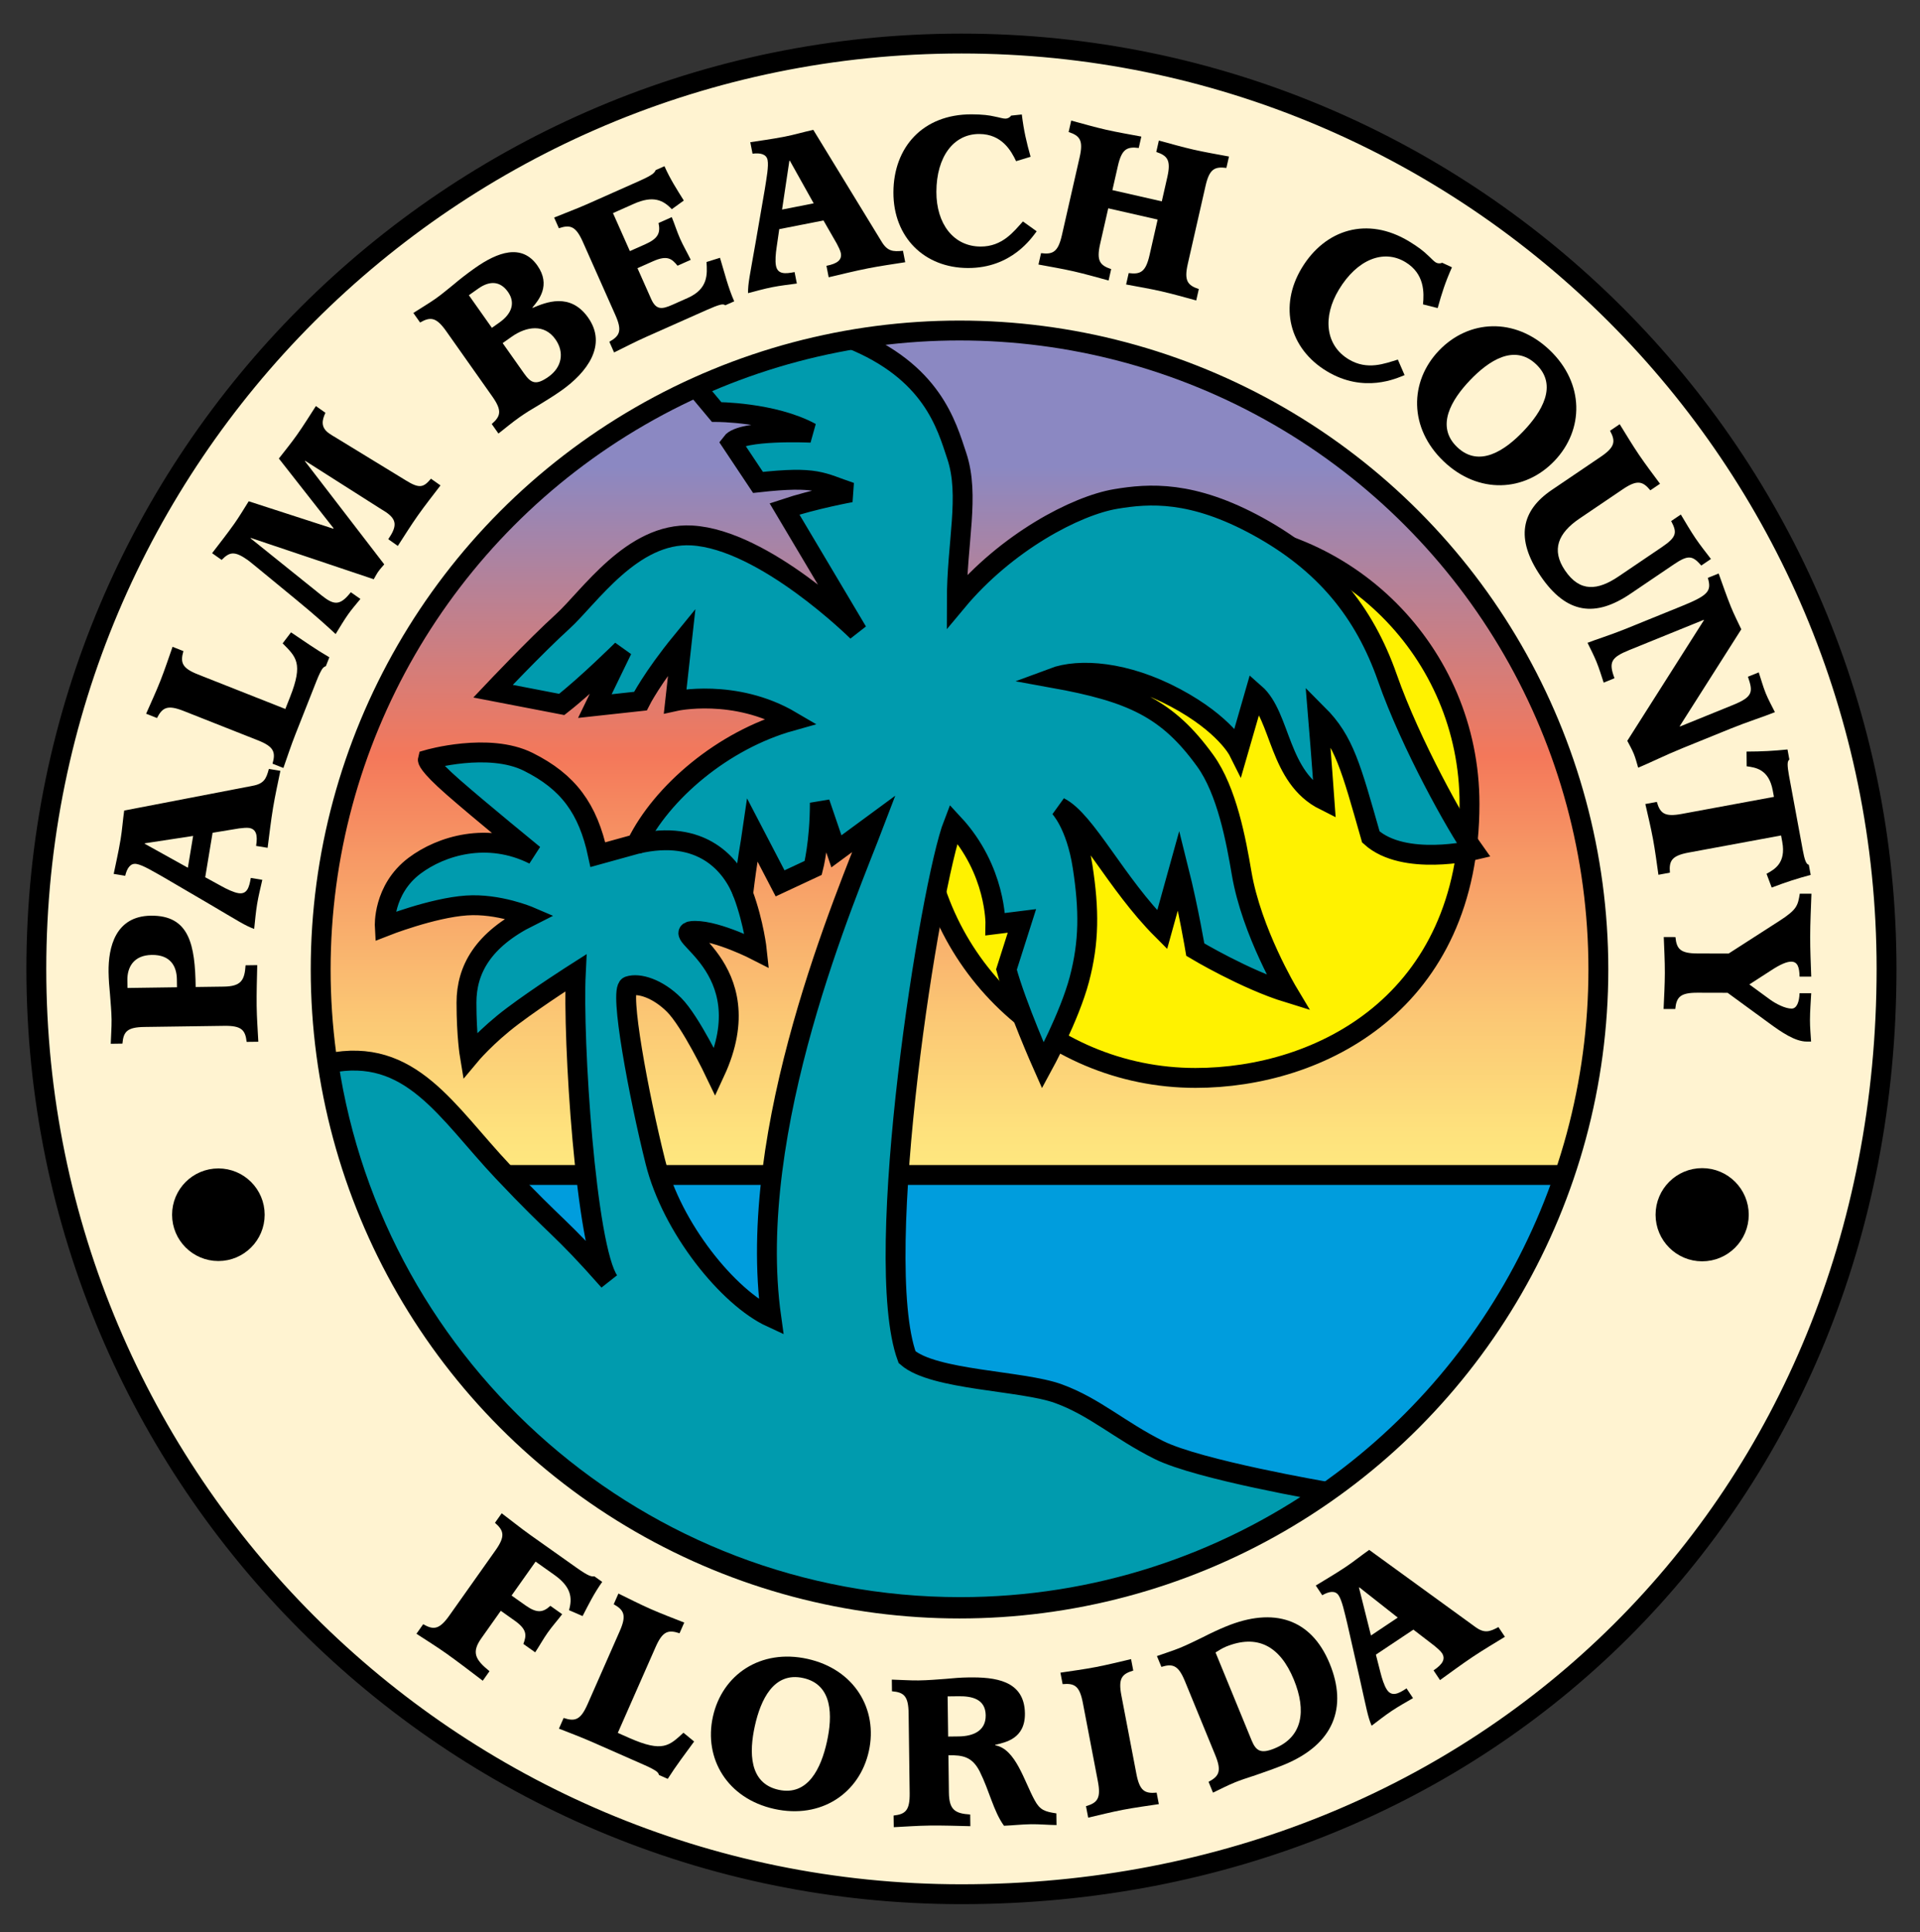
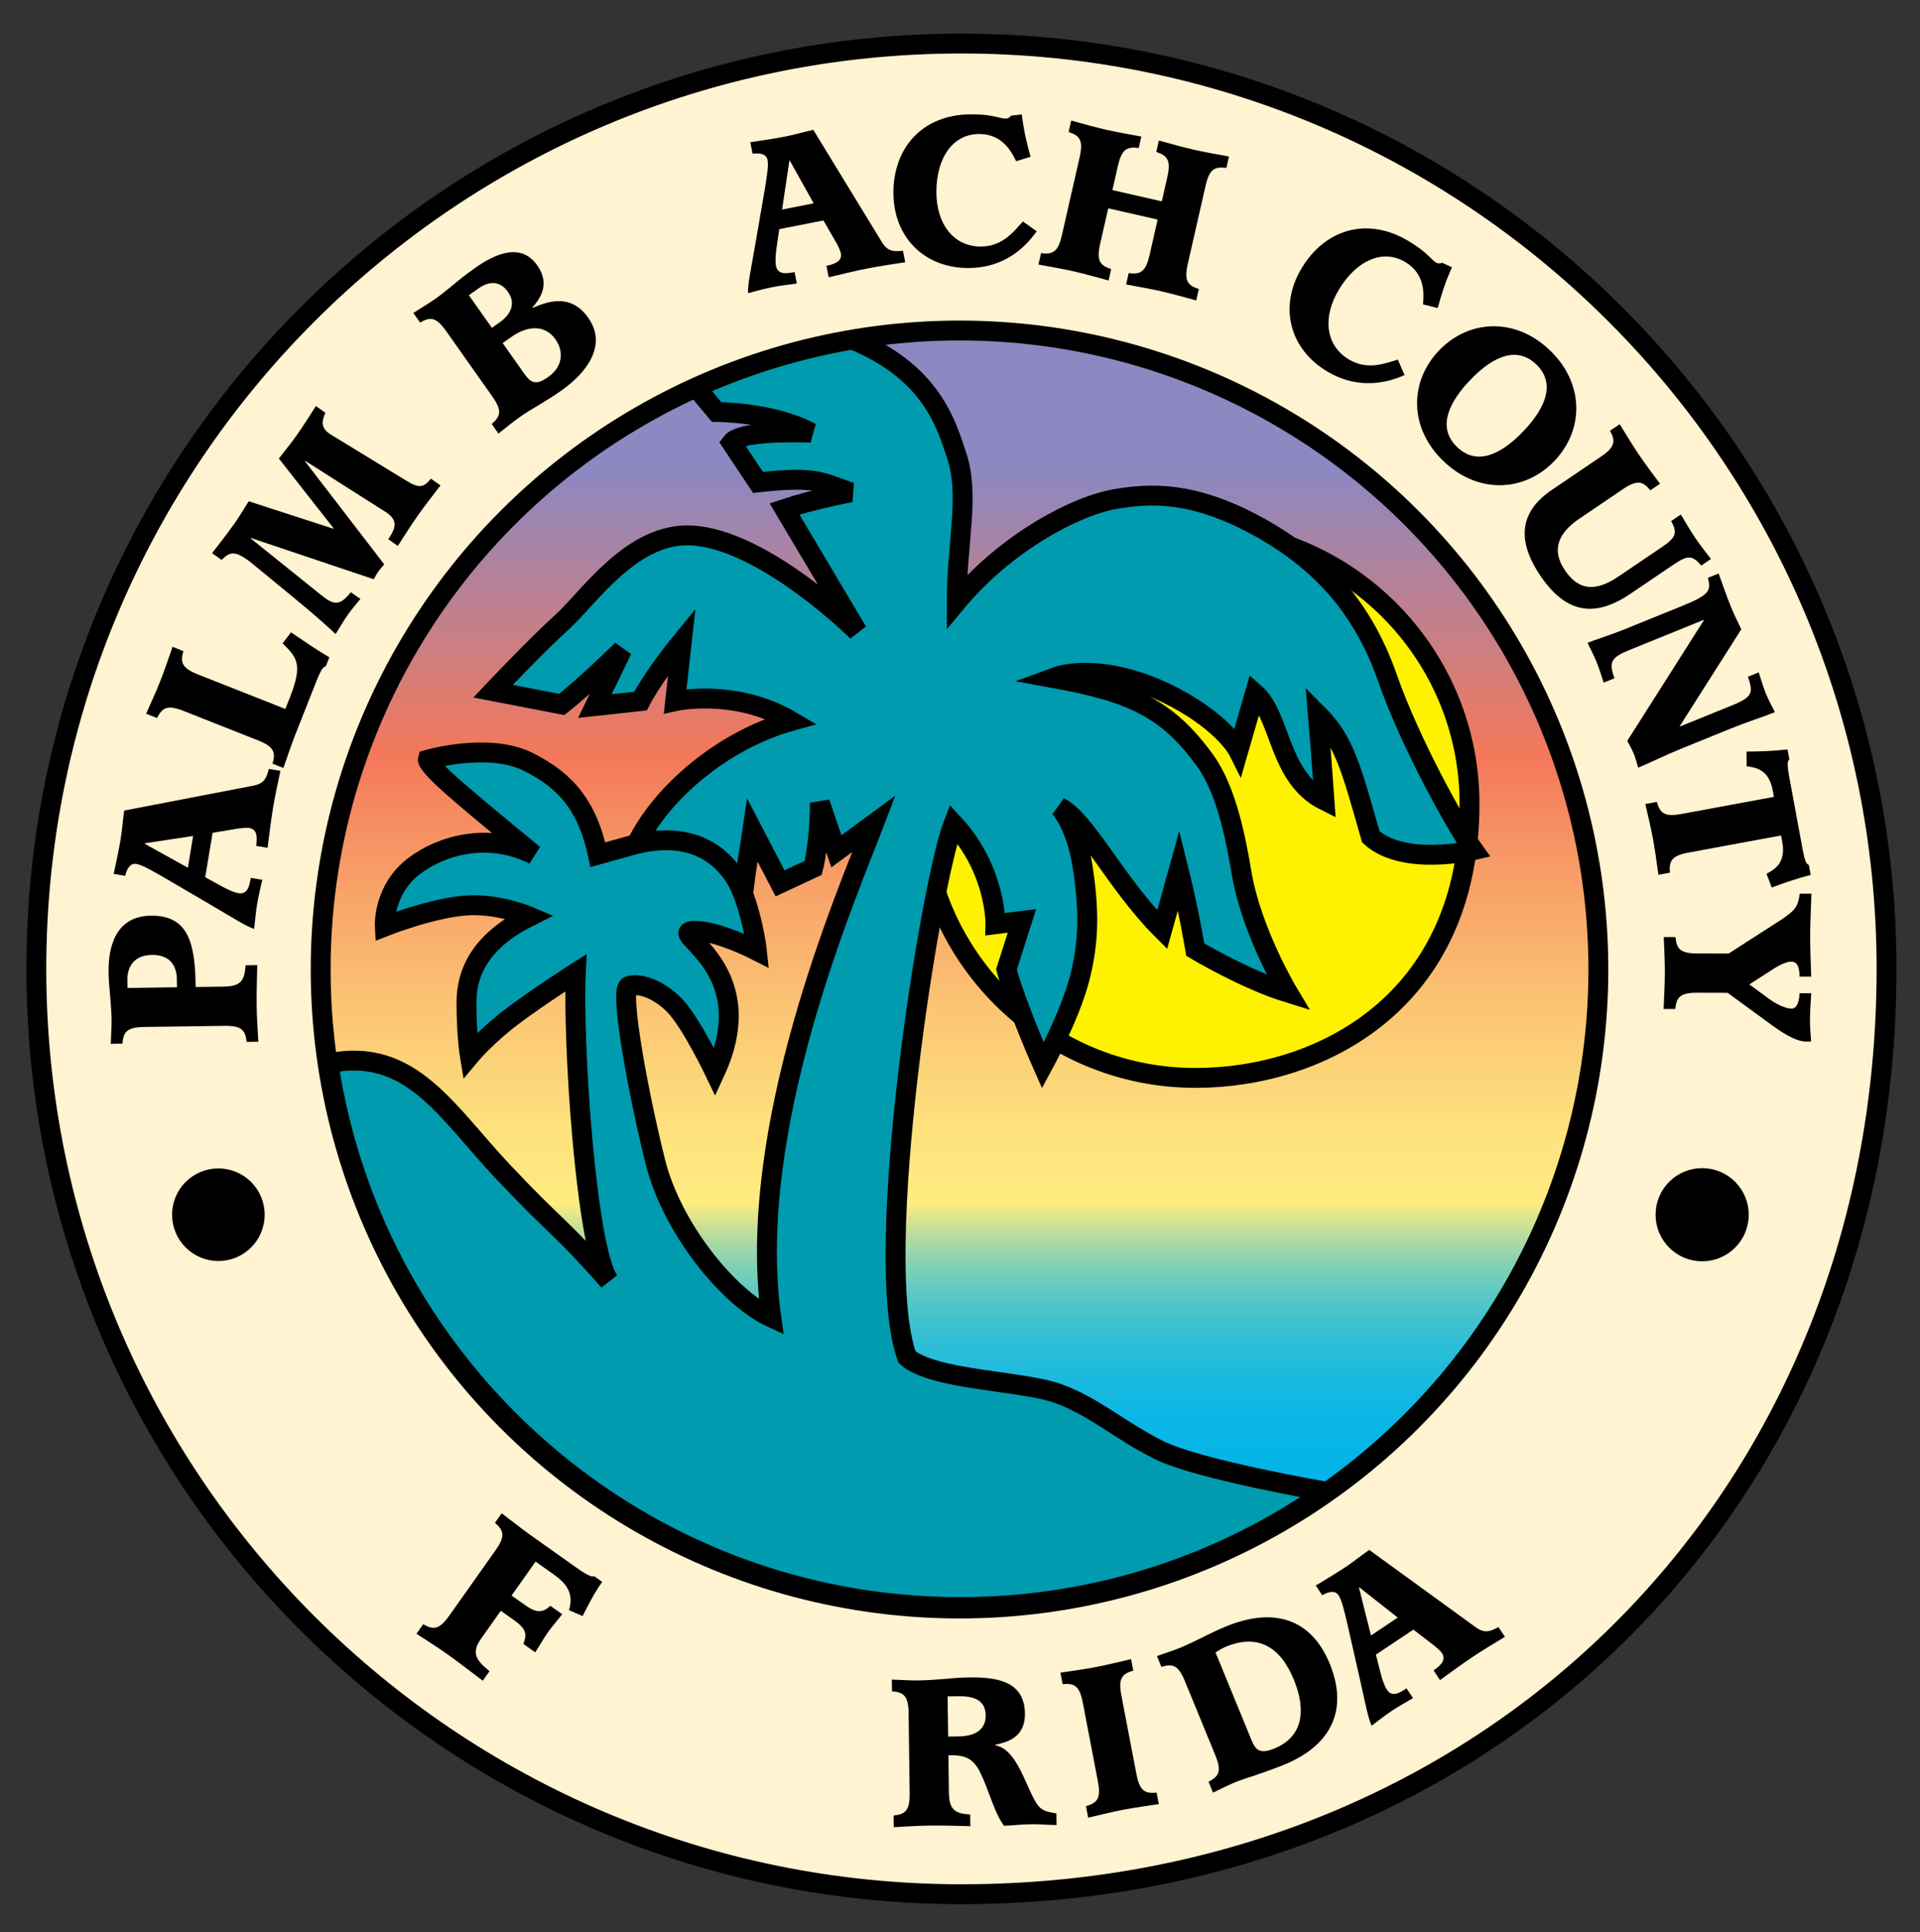
<svg xmlns="http://www.w3.org/2000/svg" xmlns:xlink="http://www.w3.org/1999/xlink" version="1.1" id="Layer_1" x="0px" y="0px" width="333px" height="335px" viewBox="140.5 402.5 333 335" enable-background="new 140.5 402.5 333 335" xml:space="preserve">
  <rect x="140.5" y="402.5" width="333" height="335" fill="#333333" stroke="none" />
  <path fill="#FFF3D1" stroke="#000000" stroke-width="3.447" stroke-linecap="round" stroke-linejoin="round" d="M307.25,730.948  c91.164,0,160.448-68.263,160.448-160.448c0-88.61-71.837-160.448-160.448-160.448c-88.611,0-160.448,71.838-160.448,160.448  C146.802,659.111,218.639,730.948,307.25,730.948z" />
  <linearGradient id="SVGID_1_" gradientUnits="userSpaceOnUse" x1="453.148" y1="299.55" x2="453.148" y2="150.921" gradientTransform="matrix(1.532 0 0 -1.532 -387.222 915.134)">
    <stop offset="0.12" style="stop-color:#8B88C2" />
    <stop offset="0.34" style="stop-color:#F4785A" />
    <stop offset="0.423" style="stop-color:#F79B66" />
    <stop offset="0.538" style="stop-color:#FBC774" />
    <stop offset="0.627" style="stop-color:#FEE27D" />
    <stop offset="0.68" style="stop-color:#FFEC80" />
    <stop offset="0.692" style="stop-color:#DAE48F" />
    <stop offset="0.709" style="stop-color:#ADDAA2" />
    <stop offset="0.727" style="stop-color:#83D1B3" />
    <stop offset="0.747" style="stop-color:#60C9C2" />
    <stop offset="0.768" style="stop-color:#42C2CE" />
    <stop offset="0.792" style="stop-color:#2ABDD8" />
    <stop offset="0.818" style="stop-color:#17B9E0" />
    <stop offset="0.849" style="stop-color:#0AB6E5" />
    <stop offset="0.889" style="stop-color:#02B4E8" />
    <stop offset="0.97" style="stop-color:#00B4E9" />
  </linearGradient>
  <circle fill="url(#SVGID_1_)" cx="307.047" cy="570.36" r="110.799" />
  <path fill="#FFF200" stroke="#000000" stroke-width="3.447" d="M347.845,589.405c21.651,0,47.524-13.106,47.524-47.524  c0-26.245-21.276-47.523-47.524-47.523c-26.246,0-47.524,21.278-47.524,47.523C300.321,568.128,321.599,589.405,347.845,589.405z" />
  <path d="M183.278,583.156c-0.232-2.063-0.89-2.822-3.887-2.78l-13.85,0.193c-2.996,0.043-3.633,0.82-3.806,2.89l-2.026,0.029  c0.03-0.771,0.062-1.419,0.092-2.108c0.03-0.688,0.062-1.378,0.051-2.106c-0.021-1.417-0.162-2.832-0.263-4.249  c-0.14-1.375-0.241-2.751-0.257-3.966c-0.062-4.334,1.2-9.697,7.315-9.783c6.722-0.095,7.686,5.076,7.789,12.365l4.859-0.067  c2.997-0.042,3.63-1.063,3.797-3.699l2.024-0.027c-0.05,2.229-0.135,4.82-0.104,7.05c0.031,2.187,0.179,4.047,0.291,6.232  L183.278,583.156z M171.197,573.688l-0.02-1.378c-0.031-2.269-1.113-4.277-4.354-4.231c-3.199,0.045-4.261,2.206-4.232,4.353  l0.02,1.377L171.197,573.688z" />
  <path d="M185.994,555.059c-0.312,1.386-0.664,2.765-0.901,4.203c-0.232,1.398-0.351,2.856-0.51,4.309  c-1.624-0.598-2.545-1.242-7.894-4.388l-7.934-4.641c-1.765-0.99-3.517-2.061-4.596-2.239c-1.039-0.173-1.644,0.754-1.943,2.06  l-1.997-0.332c0.251-1.271,0.796-3.563,1.2-6.001c0.271-1.639,0.383-3.303,0.621-4.985l22.221-4.28  c2.031-0.36,2.422-1.239,2.867-2.933l1.999,0.328c-0.438,2.145-0.909,4.242-1.267,6.398c-0.384,2.317-0.643,4.615-0.946,6.948  l-1.998-0.33c0.317-1.919-0.01-2.917-1.208-3.115c-0.439-0.073-1.151,0.014-1.737,0.08l-4.6,0.758l-1.279,7.711l2.785,1.528  c0.939,0.524,2.118,1.091,2.957,1.229c1.519,0.252,1.891-1,2.162-2.639L185.994,555.059z M173.082,552.961l0.914-5.514l-8.382,1.278  l-0.013,0.08L173.082,552.961z" />
  <path d="M187.767,534.919c0.57-1.995,0.25-2.949-2.537-4.05l-12.882-5.091c-2.788-1.102-3.673-0.622-4.621,1.224l-1.883-0.744  c0.879-2.005,1.676-3.692,2.48-5.728c0.729-1.847,1.449-4.001,2.103-5.874l1.883,0.744c-0.571,1.995-0.25,2.948,2.537,4.051  l15.143,5.981l0.818-2.071c2.322-5.876,1.047-6.946-1.288-9.307l1.452-1.908c2.202,1.479,4.314,2.968,6.651,4.326l-0.61,1.545  c-0.196,0.053-0.353,0.121-0.614,0.452c-0.224,0.349-0.538,0.92-1,2.089l-3.646,9.229c-0.803,2.035-1.375,3.812-2.103,5.876  L187.767,534.919z" />
  <path d="M203.009,506.356c-0.743,0.912-1.473,1.736-2.127,2.662c-0.771,1.094-1.465,2.287-2.17,3.427  c-1.283-1.201-3.454-3.182-6.875-5.99l-6.806-5.596c-0.54-0.432-1.253-1.033-1.551-1.243c-2.383-1.683-3.2-1.365-4.539-0.031  l-1.655-1.166c1.281-1.675,2.617-3.358,3.855-5.112c0.886-1.258,1.674-2.585,2.495-3.888l14.683,4.759l0.046-0.064l-9.499-12.107  c1.07-1.377,2.15-2.695,3.155-4.119c1.144-1.621,2.188-3.313,3.266-4.979l1.654,1.168c-0.549,1.198-0.908,2.48,0.613,3.556  c0.43,0.303,0.851,0.551,1.271,0.797l12.052,7.363c2.375,1.479,3.09,1.24,4.367-0.288l1.654,1.165  c-1.327,1.741-2.664,3.424-3.925,5.211c-1.213,1.721-2.328,3.511-3.476,5.281l-1.655-1.168c1.508-2.207,1.516-3.342-0.337-4.649  c-0.396-0.278-0.94-0.563-1.305-0.82l-12.761-8.112l-0.047,0.064l13.75,17.88c-0.359,0.439-0.706,0.791-1.033,1.254  c-0.28,0.396-0.541,0.906-0.788,1.328l-21.314-7.159l-0.047,0.064l11.64,9.354c0.439,0.359,0.88,0.72,1.375,1.068  c1.82,1.285,2.797,0.884,4.377-1.074L203.009,506.356z" />
  <path d="M225.784,476.021c1.571-1.356,1.826-2.33,0.097-4.778l-7.988-11.316c-1.728-2.448-2.73-2.534-4.535-1.508l-1.168-1.654  c0.686-0.435,1.337-0.846,1.956-1.231c0.651-0.41,1.271-0.798,1.933-1.266c1.058-0.748,2.014-1.57,3.092-2.432  c1.055-0.894,2.233-1.823,3.689-2.852c3.938-2.778,8.122-4.295,10.831-0.457c2.43,3.44,0.206,6.051-0.85,7.293l0.046,0.064  c2.255-0.945,6.489-2.746,9.619,1.688c3.363,4.766-0.184,9.5-4.651,12.652c-1.457,1.028-2.751,1.792-3.922,2.521  c-1.196,0.694-2.268,1.352-3.327,2.1c-1.324,0.935-2.378,1.827-3.656,2.829L225.784,476.021z M231.393,467.252  c1.214,1.721,2.079,2.104,4.23,0.584c2.349-1.657,2.797-4.254,1.208-6.504c-1.892-2.68-4.982-2.283-7.597-0.438l-1.555,1.098  L231.393,467.252z M225.811,459.345l1.29-0.91c2.217-1.564,2.806-3.469,1.499-5.32c-1.309-1.854-3.11-2.021-5.162-0.57l-1.621,1.144  L225.811,459.345z" />
-   <path d="M246.185,461.761c1.842-1.039,2.245-1.929,1.027-4.667l-5.627-12.657c-1.218-2.737-2.184-3.018-4.154-2.362l-0.822-1.852  c1.015-0.407,1.957-0.782,2.898-1.156s1.884-0.748,2.883-1.192l8.919-3.965c2.369-1.054,2.693-1.419,2.916-1.917l1.518-0.675  c1.003,2.258,2.122,3.978,3.355,5.954l-2.081,1.502c-1.505-1.593-3.244-2.415-6.575-0.935l-3.627,1.613l2.929,6.588l2.702-1.201  c2.221-0.987,2.627-1.966,2.27-3.67l2.295-1.021c0.505,1.237,0.901,2.524,1.46,3.783c0.543,1.222,1.25,2.413,1.831,3.62  l-2.294,1.021c-0.979-1.206-1.765-1.875-4.245-0.773l-2.702,1.2l2.369,5.33c0.855,1.924,1.839,1.842,3.688,1.02l2.665-1.186  c3.59-1.596,3.38-4.162,3.256-6.233l2.335-0.729c0.774,2.537,1.399,5.139,2.469,7.546l-1.555,0.689  c-0.209-0.173-0.444-0.2-0.921-0.077s-1.197,0.398-2.344,0.908l-10.4,4.624c-1.999,0.889-3.651,1.757-5.617,2.72L246.185,461.761z" />
  <path d="M278.701,451.664c-1.407,0.193-2.821,0.347-4.251,0.629c-1.392,0.272-2.799,0.673-4.213,1.034  c-0.01-1.732,0.271-2.819,1.341-8.931l1.564-9.059c0.309-2,0.697-4.016,0.486-5.089c-0.203-1.033-1.282-1.275-2.609-1.098  l-0.391-1.991c1.28-0.209,3.616-0.503,6.04-0.979c1.63-0.319,3.227-0.799,4.889-1.162l11.8,19.309  c1.049,1.774,2.011,1.834,3.751,1.657l0.389,1.986c-2.161,0.343-4.291,0.636-6.436,1.059c-2.305,0.452-4.547,1.018-6.837,1.549  l-0.389-1.986c1.906-0.374,2.728-1.03,2.493-2.224c-0.086-0.438-0.417-1.073-0.686-1.599l-2.321-4.042l-7.67,1.506l-0.455,3.144  c-0.163,1.063-0.278,2.367-0.115,3.2c0.296,1.511,1.599,1.42,3.229,1.1L278.701,451.664z M276.14,438.836l5.483-1.077l-4.136-7.4  l-0.08,0.017L276.14,438.836z" />
  <path d="M320.298,442.604c-0.854,1.133-4.35,6.388-11.923,6.367s-12.944-5.34-12.923-13.115c0.02-7.815,5.098-13.554,13.562-13.53  c1.903,0.006,3.117,0.171,3.969,0.375c0.891,0.165,1.416,0.369,1.901,0.37c0.364,0.001,0.771-0.2,0.975-0.524l1.861-0.197  c0.357,2.876,0.798,4.741,1.521,7.334l-2.513,0.764c-0.847-1.784-2.459-4.704-6.387-4.714c-4.455-0.013-7.422,3.948-7.438,10.021  c-0.016,5.549,2.972,9.485,7.669,9.497c3.807,0.011,5.758-2.617,7.342-4.353L320.298,442.604z" />
  <path d="M321.056,446.394c2.06,0.263,2.953-0.198,3.618-3.12l3.074-13.505c0.666-2.922,0.06-3.725-1.909-4.38l0.45-1.979  c2.113,0.563,3.902,1.097,6.034,1.583c1.936,0.439,4.174,0.825,6.126,1.189l-0.448,1.975c-2.06-0.261-2.954,0.199-3.619,3.121  l-0.952,4.186l8.568,1.951l0.953-4.185c0.664-2.924,0.059-3.727-1.911-4.383l0.449-1.977c2.115,0.563,3.903,1.097,6.036,1.582  c1.936,0.439,4.173,0.825,6.126,1.189l-0.449,1.975c-2.06-0.261-2.953,0.2-3.618,3.122l-3.074,13.504  c-0.666,2.922-0.061,3.725,1.909,4.38l-0.449,1.975c-1.917-0.519-4.102-1.142-6.035-1.581c-2.133-0.485-3.977-0.78-6.126-1.188  l0.448-1.975c2.06,0.261,2.953-0.2,3.618-3.121l1.402-6.16l-8.568-1.951l-1.402,6.16c-0.665,2.922-0.059,3.723,1.911,4.381  l-0.448,1.974c-1.919-0.52-4.104-1.142-6.037-1.582c-2.133-0.485-3.977-0.779-6.125-1.187L321.056,446.394z" />
  <path d="M384.106,467.541c-1.315,0.529-7.02,3.236-13.5-0.681c-6.482-3.915-8.35-11.241-4.329-17.897  c4.042-6.688,11.349-8.994,18.594-4.618c1.628,0.985,2.585,1.751,3.208,2.365c0.679,0.599,1.023,1.045,1.439,1.296  c0.313,0.188,0.764,0.225,1.104,0.052l1.7,0.79c-1.175,2.649-1.757,4.476-2.475,7.07l-2.546-0.641  c0.192-1.967,0.314-5.3-3.048-7.329c-3.813-2.305-8.396-0.437-11.537,4.765c-2.869,4.748-2.335,9.66,1.687,12.09  c3.259,1.969,6.284,0.721,8.535,0.047L384.106,467.541z" />
  <path d="M390.06,463.294c5.145-5.392,13.184-5.839,19.22-0.08c6.036,5.758,5.969,13.81,0.823,19.2  c-5.143,5.392-13.182,5.838-19.218,0.08C384.848,476.735,384.916,468.686,390.06,463.294z M393.232,480.032  c3.811,3.635,8.293,0.578,11.479-2.764c3.188-3.34,6.028-7.961,2.22-11.595c-3.81-3.635-8.292-0.578-11.479,2.762  C392.265,471.777,389.423,476.398,393.232,480.032z" />
  <path d="M423.278,505.458c-6.002,4.064-11.048,3.619-15.612-3.121c-4.382-6.472-3.306-11.309,1.959-14.873l8.517-5.769  c2.481-1.681,2.588-2.682,1.598-4.504l1.676-1.136c1.159,1.857,2.104,3.468,3.33,5.279c1.112,1.643,2.482,3.453,3.663,5.049  l-1.676,1.135c-1.325-1.597-2.293-1.868-4.775-0.188l-7.511,5.085c-3.723,2.521-4.925,5.438-2.519,8.993  c2.587,3.822,5.688,3.484,9.309,1.032l7.511-5.085c2.581-1.749,2.644-2.524,1.595-4.506l1.678-1.132  c0.817,1.354,1.627,2.764,2.533,4.104c0.841,1.241,1.806,2.445,2.688,3.604l-1.676,1.136c-1.508-1.72-2.228-1.915-4.775-0.189  L423.278,505.458z" />
  <path d="M418.639,520.868c-0.396-1.194-0.757-2.403-1.229-3.566c-0.473-1.163-1.041-2.244-1.572-3.341  c1.2-0.486,4.105-1.404,6.47-2.362l9.906-4.02c4.653-1.888,5.146-2.612,4.488-4.88l1.875-0.76c0.687,1.904,1.351,3.864,2.127,5.778  c0.532,1.314,1.178,2.582,1.802,3.9l-10.671,16.785l0.03,0.073l9.23-3.746c3.526-1.431,3.434-2.31,2.563-4.885l1.875-0.758  c0.412,1.23,0.72,2.417,1.207,3.619c0.456,1.125,1.077,2.229,1.596,3.282c-1.952,0.792-4.745,1.663-7.673,2.85l-8.367,3.396  c-2.927,1.188-5.838,2.631-7.676,3.381c-0.229-0.781-0.453-1.652-0.741-2.365c-0.336-0.826-0.768-1.568-1.146-2.292l13.281-20.903  l-0.029-0.074l-12.87,5.223c-3.19,1.294-3.652,2.094-2.602,4.899L418.639,520.868z" />
  <path d="M427.856,541.545c0.574,1.994,1.353,2.633,4.3,2.088l16.011-2.96l-0.206-1.114c-0.685-3.705-3.001-3.978-4.521-4.188  l-0.021-2.551c2.717-0.009,4.633-0.115,7.1-0.365l0.324,1.753c-0.185,0.116-0.299,0.384-0.299,0.837  c0.002,0.453,0.079,1.098,0.227,1.895l2.401,12.984c0.302,1.633,0.576,2.446,1.044,2.524l0.324,1.753  c-2.394,0.647-4.221,1.232-6.761,2.197l-0.896-2.389c1.348-0.743,3.411-1.825,2.728-5.528l-0.206-1.115l-16.013,2.96  c-2.946,0.545-3.443,1.42-3.268,3.487l-1.992,0.371c-0.28-1.968-0.572-4.22-0.935-6.172c-0.396-2.15-0.855-3.961-1.334-6.099  L427.856,541.545z" />
  <path d="M431.084,564.982c0.197,2.064,0.843,2.837,3.84,2.845l5.386,0.013l8.844-5.688c3.002-1.938,3.165-2.625,3.493-4.688  l2.025,0.005c-0.088,2.51-0.216,4.98-0.221,7.492c-0.006,2.308,0.11,4.575,0.186,6.884l-2.024-0.005  c-0.037-1.579-0.317-2.592-1.451-2.595c-0.771-0.002-1.904,0.479-3.446,1.489l-3.813,2.461l3.558,2.601  c1.051,0.771,2.669,1.586,3.762,1.589c0.933,0.002,1.34-1.212,1.386-2.669l2.022,0.004c-0.084,1.539-0.21,3.118-0.214,4.657  c-0.003,1.255,0.116,2.472,0.193,3.727l-0.77-0.003c-1.984-0.004-4.329-1.589-6.593-3.256l-7.116-5.2l-5.224-0.013  c-2.997-0.008-3.646,0.76-3.854,2.824l-2.024-0.004c0.086-1.984,0.214-4.253,0.219-6.236c0.004-2.188-0.111-4.05-0.188-6.237  L431.084,564.982z" />
  <path d="M213.895,684.131c1.802,1.028,2.805,0.944,4.536-1.501l8.004-11.304c1.732-2.446,1.478-3.42-0.09-4.778l1.169-1.653  c0.869,0.666,1.672,1.283,2.475,1.9c0.803,0.619,1.606,1.237,2.499,1.869l7.965,5.641c2.115,1.497,2.596,1.589,3.138,1.525  l1.354,0.96c-1.427,2.016-2.333,3.854-3.403,5.927l-2.354-1.021c0.599-2.106,0.417-4.022-2.558-6.128l-3.239-2.294l-4.166,5.884  l2.414,1.708c1.982,1.403,3.032,1.254,4.313,0.076l2.05,1.452c-0.806,1.065-1.71,2.063-2.506,3.188  c-0.772,1.091-1.436,2.309-2.175,3.421l-2.049-1.45c0.536-1.456,0.71-2.475-1.505-4.042l-2.412-1.708l-3.37,4.76  c-1.731,2.445-1.081,3.699,1.412,5.715l-1.169,1.65c-1.969-1.492-4.279-3.276-6.295-4.704c-1.785-1.264-3.375-2.24-5.207-3.438  L213.895,684.131z" />
-   <path d="M238.256,700.387c1.972,0.646,2.937,0.364,4.146-2.379l5.583-12.676c1.208-2.743,0.765-3.646-1.043-4.664l0.816-1.856  c1.969,0.956,3.625,1.818,5.626,2.699c1.816,0.8,3.941,1.604,5.79,2.332l-0.816,1.854c-1.972-0.647-2.937-0.364-4.146,2.379  l-6.562,14.899l2.038,0.898c5.783,2.546,6.901,1.313,9.349-0.929l1.852,1.523c-1.564,2.145-3.132,4.196-4.58,6.479l-1.519-0.67  c-0.046-0.197-0.109-0.356-0.43-0.631c-0.338-0.237-0.899-0.573-2.048-1.079l-9.081-4c-2.001-0.882-3.756-1.521-5.79-2.328  L238.256,700.387z" />
-   <path d="M264.145,700.156c1.611-7.275,8.258-11.817,16.403-10.015c8.145,1.804,12.253,8.728,10.642,16.003  c-1.611,7.274-8.258,11.818-16.403,10.014C266.641,714.355,262.534,707.432,264.145,700.156z M275.522,712.838  c5.14,1.139,7.394-3.797,8.392-8.305c0.999-4.507,1.039-9.932-4.102-11.069c-5.14-1.139-7.394,3.796-8.392,8.304  C270.422,706.274,270.382,711.699,275.522,712.838z" />
  <path d="M295.486,717.304c2.062-0.229,2.823-0.888,2.783-3.885l-0.182-13.85c-0.04-2.996-0.818-3.636-2.885-3.811l-0.026-2.024  c0.811,0.029,1.58,0.061,2.309,0.092c0.771,0.03,1.5,0.062,2.31,0.051c1.701-0.023,3.197-0.164,4.655-0.264  c1.415-0.142,2.75-0.239,4.046-0.257c4.454-0.06,9.687,0.439,9.763,6.23c0.059,4.414-3.377,5.026-5.151,5.455l0.001,0.08  c3.571,0.642,5.021,6.252,6.85,9.55c0.912,1.688,1.767,1.961,3.755,2.259l0.028,2.025c-1.5-0.021-2.961-0.163-4.418-0.146  c-1.579,0.021-3.115,0.203-4.695,0.266c-1.813-2.487-2.509-6.003-4.215-9.423c-1.288-2.494-2.832-2.839-5.423-2.805l0.085,6.479  c0.039,2.996,1.061,3.631,3.695,3.799l0.025,2.025c-2.227-0.053-4.82-0.141-7.048-0.11c-2.187,0.029-4.048,0.175-6.234,0.284  L295.486,717.304z M304.945,703.61l1.863-0.024c2.35-0.031,4.688-0.872,4.65-3.667c-0.038-2.874-2.474-3.328-4.701-3.299  l-1.904,0.023L304.945,703.61z" />
  <path d="M337.595,710.09c0.564,2.943,1.44,3.437,3.509,3.245l0.382,1.989c-1.966,0.294-4.217,0.602-6.165,0.974  c-2.146,0.412-3.955,0.882-6.088,1.373l-0.382-1.989c1.99-0.586,2.625-1.369,2.062-4.313l-2.606-13.604  c-0.563-2.943-1.44-3.436-3.508-3.245l-0.382-1.989c2.163-0.332,4.017-0.563,6.164-0.976c1.95-0.373,4.155-0.919,6.089-1.373  l0.381,1.989c-1.99,0.588-2.625,1.369-2.061,4.313L337.595,710.09z" />
  <path d="M341.157,689.652c0.688-0.24,1.342-0.465,1.995-0.688c0.65-0.225,1.304-0.449,1.979-0.726  c1.424-0.583,2.689-1.233,4.008-1.863c1.303-0.665,2.621-1.295,4.009-1.862c8.242-3.383,14.761-1.373,17.975,6.459  c3.09,7.531,0.777,13.953-7.915,17.521c-1.762,0.724-3.494,1.303-4.986,1.827c-1.471,0.472-2.701,0.89-3.524,1.228  c-1.349,0.554-2.501,1.158-3.819,1.787l-0.769-1.874c1.833-0.972,2.3-1.863,1.161-4.637l-5.259-12.814  c-1.138-2.773-2.097-3.082-4.084-2.482L341.157,689.652z M357.564,704.241c0.768,1.873,1.601,2.407,3.997,1.424  c4.835-1.984,5.568-6.488,3.341-11.922c-2.414-5.883-6.367-7.938-11.802-5.71c-0.562,0.23-1.151,0.604-1.78,0.994L357.564,704.241z" />
  <path d="M385.568,696.944c-1.226,0.72-2.472,1.403-3.685,2.214c-1.18,0.786-2.325,1.695-3.493,2.572  c-0.674-1.596-0.832-2.707-2.19-8.761l-2.035-8.964c-0.483-1.966-0.899-3.976-1.506-4.886c-0.585-0.876-1.674-0.685-2.831-0.011  l-1.124-1.688c1.102-0.687,3.145-1.854,5.201-3.226c1.381-0.922,2.672-1.978,4.063-2.95l18.313,13.295  c1.651,1.234,2.562,0.921,4.1,0.089l1.125,1.686c-1.866,1.146-3.719,2.235-5.537,3.449c-1.955,1.304-3.809,2.686-5.717,4.056  l-1.124-1.685c1.618-1.08,2.122-2.001,1.448-3.012c-0.247-0.369-0.798-0.83-1.247-1.212l-3.695-2.841l-6.503,4.336l0.786,3.078  c0.259,1.045,0.652,2.292,1.123,2.999c0.854,1.279,2.022,0.695,3.404-0.227L385.568,696.944z M378.276,686.085l4.648-3.103  l-6.662-5.244l-0.065,0.045L378.276,686.085z" />
  <circle stroke="#000000" stroke-width="1.532" cx="435.718" cy="613.127" r="7.313" />
  <circle stroke="#000000" stroke-width="1.431" cx="178.374" cy="613.127" r="7.313" />
  <g>
    <g>
      <defs>
-         <circle id="SVGID_2_" cx="307.047" cy="570.36" r="110.799" />
-       </defs>
+         </defs>
      <clipPath id="SVGID_3_">
        <use xlink:href="#SVGID_2_" overflow="visible" />
      </clipPath>
      <rect x="201.296" y="606.232" clip-path="url(#SVGID_3_)" fill="#009DDD" stroke="#000000" stroke-width="3.447" stroke-linecap="round" stroke-linejoin="round" width="212.015" height="78.715" />
    </g>
    <g>
      <defs>
        <circle id="SVGID_4_" cx="307.047" cy="570.36" r="110.799" />
      </defs>
      <clipPath id="SVGID_5_">
        <use xlink:href="#SVGID_4_" overflow="visible" />
      </clipPath>
      <path clip-path="url(#SVGID_5_)" fill="#009BAE" stroke="#000000" stroke-width="3.447" d="M370.511,661.146    c-17.977,12.584-39.855,20.013-63.464,20.013c-55.557,0-101.579-40.96-109.581-94.286c14.293-2.945,20.492,8.442,30.26,18.785    c9.768,10.342,9.768,9.191,18.386,18.96c-4.022-5.745-6.32-41.942-5.746-53.435c0,0-6.321,4.021-10.917,7.47    c-4.597,3.446-7.469,6.895-7.469,6.895s-0.575-3.447-0.575-9.192s2.873-10.916,10.917-14.938c0,0-5.363-2.298-10.917-1.914    c-5.984,0.412-14.172,3.638-14.172,3.638s-0.363-6.382,5.17-10.533c4.598-3.447,12.642-5.938,20.685-1.914    c0,0-9.384-7.66-13.98-11.684c-4.596-4.022-4.405-4.788-4.405-4.788s10.534-3.063,17.429,0.383    c6.894,3.448,10.342,8.044,12.065,16.089l6.701-1.853c4.349-8.913,14.973-18.008,26.816-21.322    c-9.768-5.745-20.11-3.447-20.11-3.447l1.149-10.343c-5.171,6.32-7.182,10.343-7.182,10.343l-7.9,0.861l4.739-9.767    c0,0-6.08,6.031-10.485,9.479l-11.922-2.299c0,0,7.469-7.899,12.066-12.064c4.596-4.166,12.065-15.514,22.409-14.938    c12.633,0.702,28.728,16.662,28.728,16.662l-12.641-21.26c5.17-1.724,11.491-2.872,11.491-2.872    c-5.17-1.726-5.746-2.873-16.088-1.726l-4.596-6.894c1.723-2.298,13.789-1.724,13.789-1.724    c-6.607-3.592-16.375-3.592-16.375-3.592l-3.693-4.423c8.426-3.844,17.382-6.694,26.78-8.332    c14.3,5.714,16.784,15.013,18.568,20.367c2.299,6.896,0,14.938,0,25.28c8.618-10.342,20.685-16.662,27.579-17.812    c5.745-0.957,13.216-1.531,24.706,4.788c11.491,6.319,18.386,14.747,22.408,26.238c4.021,11.491,12.064,25.854,14.938,29.877    c0,0-12.066,2.873-17.813-2.298c-3.446-12.066-4.597-16.662-9.192-21.259c0.573,6.895,1.148,14.938,1.148,14.938    c-8.044-4.021-7.47-14.556-12.065-18.578c-1.149,4.022-2.873,9.96-2.873,9.96s-2.298-4.597-10.917-9.192    c-8.617-4.598-16.662-5.171-21.26-3.447c13.791,2.489,19.92,5.362,26.433,14.363c3.764,5.205,5.353,13.843,6.319,19.536    c1.724,10.149,8.044,20.684,8.044,20.684c-7.471-2.298-16.089-7.469-16.089-7.469s-1.148-6.896-2.873-13.789l-2.871,10.342    c-8.046-8.044-13.217-18.962-17.813-21.259c0,0,2.873,2.872,4.021,10.342s1.148,13.024-0.574,19.535    c-1.722,6.502-6.32,14.938-6.32,14.938s-4.597-10.342-6.319-16.662l2.682-8.427l-4.597,0.573c0,0,0.19-9.383-7.277-17.428    c-4.021,10.343-14.364,75.268-8.044,92.506c4.596,4.021,19.918,4.021,26.237,6.319c6.32,2.299,10.533,6.319,17.43,9.767    C348.384,657.368,370.511,661.146,370.511,661.146z M269.388,557.498c1.896,5.166,2.387,9.854,2.387,9.854    s-6.704-3.446-10.726-3.446c-5.745,0,12.066,5.938,3.448,24.515c0,0-4.213-8.81-7.086-11.683s-6.128-3.83-7.853-3.256    c-1.723,0.573,1.725,18.96,4.598,30.45c2.873,11.492,12.64,23.559,20.108,27.005c-4.596-32.75,13.216-73.545,17.813-85.609    l-6.513,4.789l-2.873-8.428c0,6.896-1.148,11.3-1.148,11.3l-5.746,2.682l-4.788-9.192    C270.626,549.158,270.155,551.178,269.388,557.498C269.284,557.545,269.496,557.448,269.388,557.498z" />
    </g>
  </g>
  <path fill="none" stroke="#000000" stroke-width="3.447" d="M269.388,557.498c-1.91-5.059-7.189-11.344-18.491-8.658" />
  <circle fill="none" stroke="#000000" stroke-width="3.447" cx="306.917" cy="570.609" r="110.799" />
</svg>